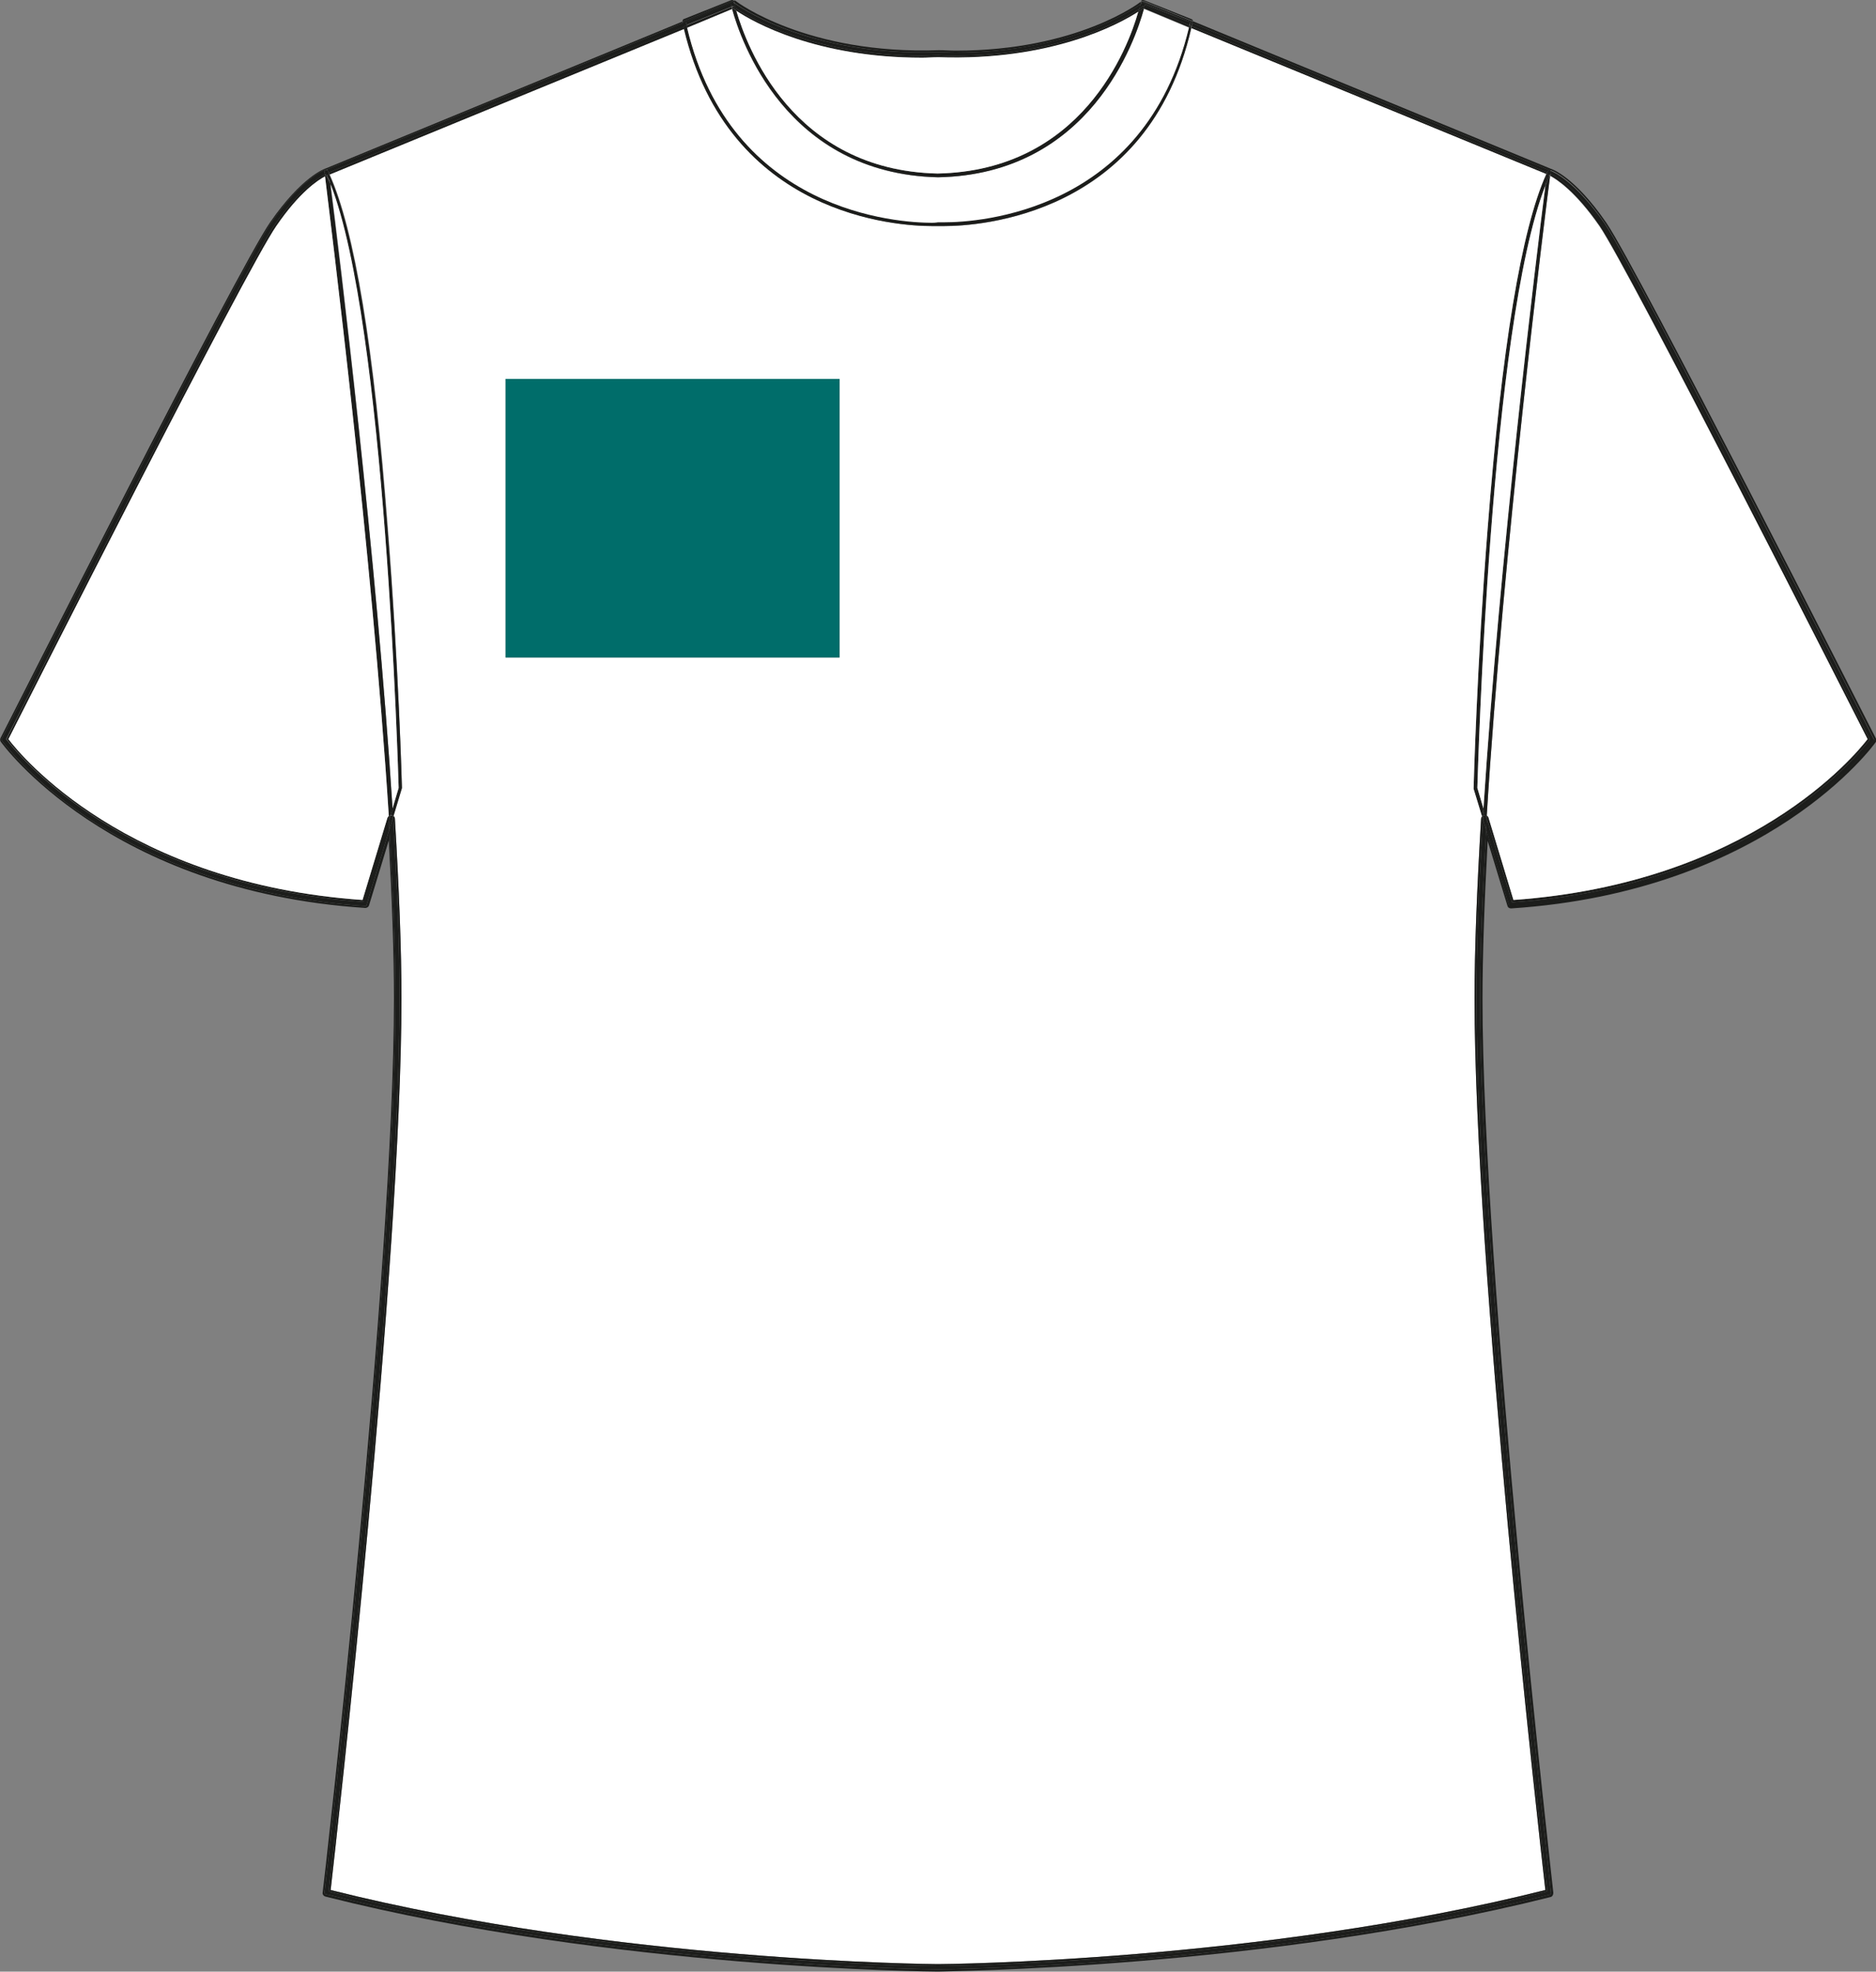
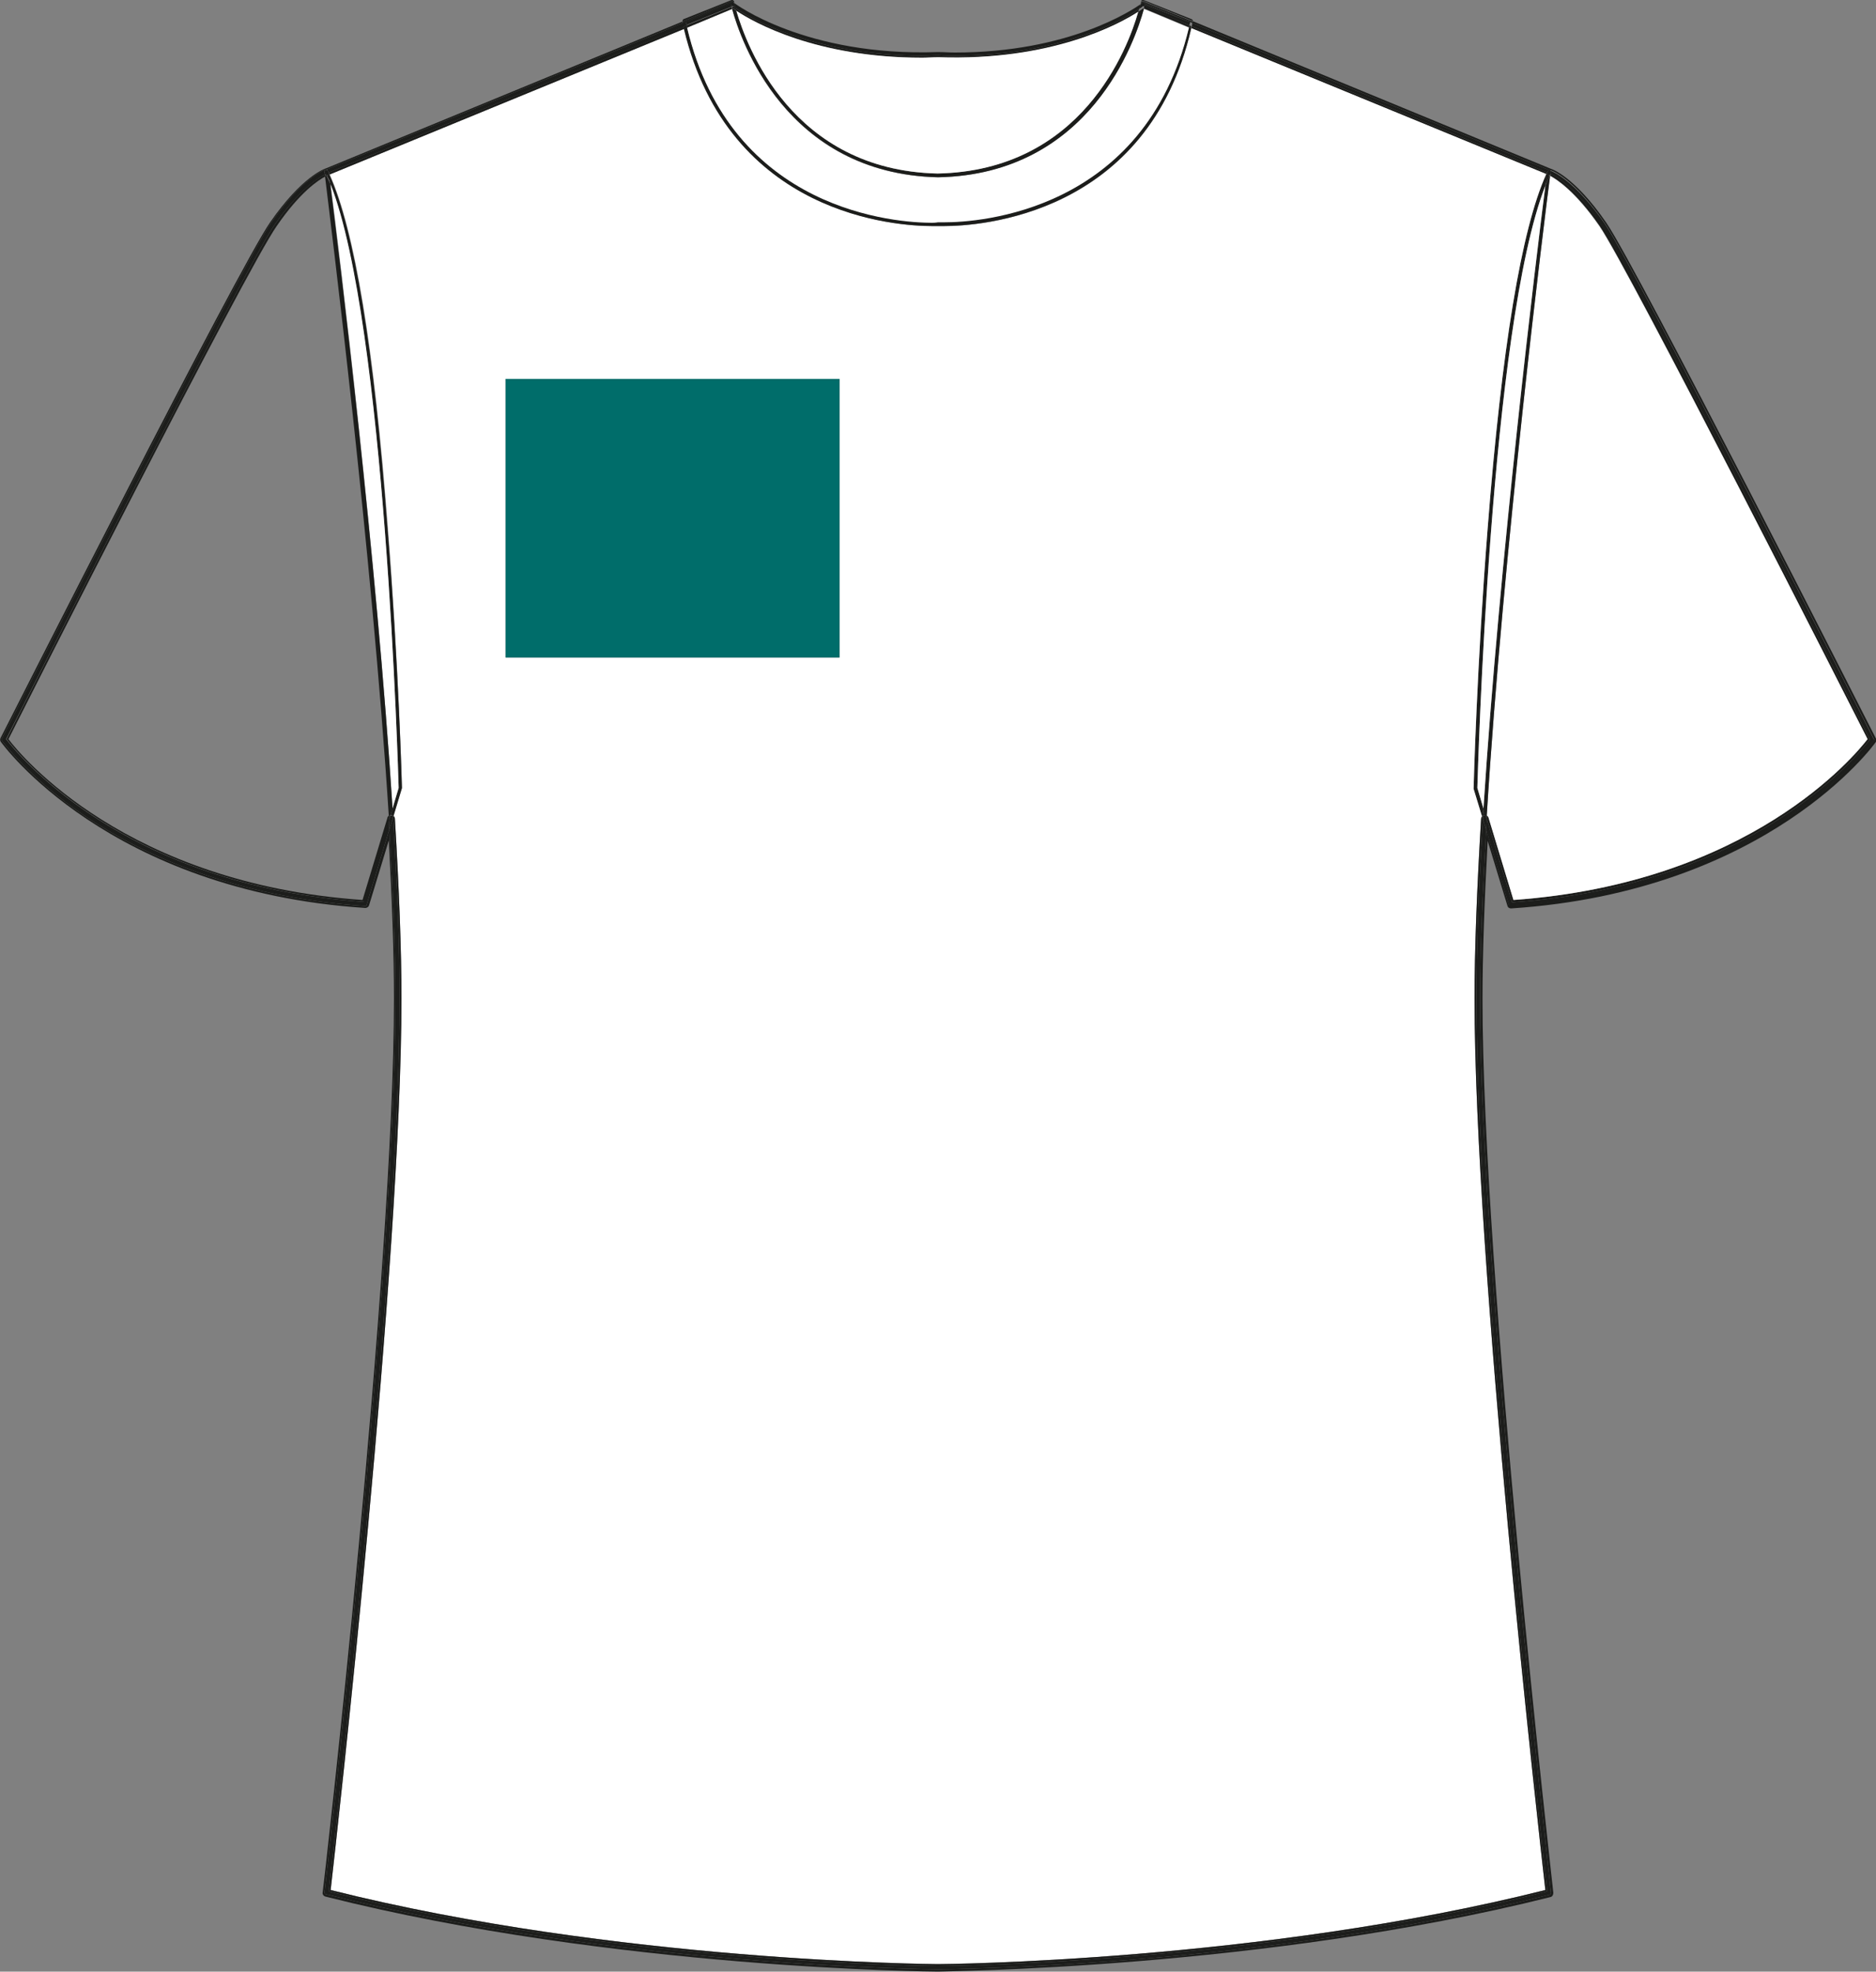
<svg xmlns="http://www.w3.org/2000/svg" version="1.1" id="Calque_1" x="0px" y="0px" viewBox="0 0 400 420.4" style="enable-background:new 0 0 400 420.4;" xml:space="preserve">
  <rect x="0" y="0" width="400" height="420.4" fill="#808080" stroke="none" />
  <style type="text/css">
	.st0{fill:#1C1D1B;}
	.st1{fill:#FFFFFF;}
	.st2{fill:#006D6A;}
</style>
  <g id="GC-AntiCoeur">
    <g id="XMLID_00000175322039084837086300000016909314655057683631_">
      <g>
        <path class="st0" d="M400,157.5c0.1,0.3,0.1,0.6-0.1,0.8c-0.2,0.3-22.8,31.8-77.7,35.4c-0.4,0-0.7-0.2-0.8-0.6l-4.2-13.8     c-0.7,13.1-1.1,24.4-1.1,33.7c0,58.8,15,189.3,15.1,190.6c0,0.4-0.2,0.8-0.6,0.9c-61.4,15.4-129.9,15.8-130.6,15.9     c-0.7,0-69.2-0.5-130.6-16c-0.4-0.1-0.7-0.5-0.6-0.9C69,402.2,84,271.7,84,212.9c0-9.3-0.4-20.6-1.1-33.7L78.7,193     c-0.1,0.4-0.5,0.6-0.8,0.6C23,190,0.4,158.5,0.2,158.2C0,158,0,157.6,0.1,157.4c2.1-4.1,50.8-100.4,57.5-110     c6.8-9.8,11.6-11.4,11.9-11.5l76-31.3c0,0.1,0,0.2,0.1,0.3L69.5,36.2l-0.1,0c0,0,0,0,0,0c-0.5,0.1-5.1,1.9-11.6,11.3     c-6.6,9.7-56.9,109-57.4,110c-0.1,0.1-0.1,0.3,0,0.4c0.1,0.1,5.7,8,18,16.3c11.4,7.6,30.9,17.1,59.5,19c0.2,0,0.3-0.1,0.3-0.4     l4.8-15.9c0.8,13.2,1.3,25.5,1.3,36c0,58.8-14.9,189.3-15.1,190.6c0,0.2,0.1,0.4,0.3,0.4c61.3,15.5,129.8,16,130.5,16     s69.2-0.4,130.4-15.9c0.2,0,0.3-0.2,0.3-0.4c-0.1-1.3-15.1-131.8-15.1-190.6c0-10.5,0.5-22.9,1.3-36.1l4.8,15.9     c0.1,0.2,0.2,0.3,0.4,0.3c54.8-3.7,77.2-35,77.4-35.2c0.1-0.1,0.1-0.3,0-0.4c-0.5-1-50.8-100.4-57.4-110     c-6.3-9.1-10.8-11-11.5-11.2c0,0-0.1,0-0.1,0l-0.1,0L254.2,4.9c0-0.1,0.1-0.2,0.1-0.3c0,0,0,0,0-0.1L330.7,36     c0.1,0,5,1.6,11.8,11.5C349.1,57.1,397.9,153.4,400,157.5z" />
        <path class="st0" d="M399.5,157.6c0.1,0.1,0.1,0.3,0,0.4c-0.2,0.2-22.6,31.5-77.4,35.2c-0.2,0-0.3-0.1-0.4-0.3l-4.8-15.9     c0-0.8,0.1-1.6,0.1-2.4l5.4,17.8c51.8-3.5,74.3-32.1,76.3-34.7C396,152.3,347.9,57.3,341.5,48c-5.4-7.9-9.6-10.4-10.9-10.9     c0-0.2,0-0.4,0.1-0.4c0.1-0.2,0-0.3-0.1-0.3c0.7,0.3,5.2,2.2,11.5,11.2C348.7,57.2,399,156.6,399.5,157.6z" />
        <path class="st0" d="M398.7,157.7c-2,2.6-24.5,31.2-76.3,34.7l-5.4-17.8c0-0.2,0-0.4,0-0.7c0.2,0.1,0.3,0.2,0.4,0.5l5.3,17.5     c50.4-3.6,72.8-30.8,75.5-34.3c-3.7-7.3-50.8-100.1-57.1-109.4c-5.2-7.5-9.2-10-10.5-10.7c0-0.1,0-0.3,0.1-0.4     c1.2,0.5,5.4,3,10.9,10.9C347.9,57.3,396,152.3,398.7,157.7z" />
        <path class="st1" d="M398.2,157.6c-2.7,3.5-25.1,30.7-75.5,34.3l-5.3-17.5c0-0.2-0.2-0.4-0.4-0.5c3.5-56.9,12.4-128,13.5-136.4     c1.3,0.7,5.3,3.2,10.5,10.7C347.4,57.5,394.5,150.3,398.2,157.6z" />
        <path class="st0" d="M330.6,36.4c0.1,0.1,0.2,0.2,0.1,0.3c0,0,0,0.2-0.1,0.4c0,0,0,0,0,0c-0.1,0.1-0.1,0.2-0.2,0.3     c-0.2-0.1-0.3-0.1-0.3-0.1l-0.2-0.1c0-0.2,0-0.3,0-0.4l0,0c0-0.1,0.1-0.2,0.1-0.3c0.1-0.2,0.2-0.3,0.4-0.2l0.1,0     C330.5,36.3,330.6,36.3,330.6,36.4z" />
        <path class="st0" d="M330.6,37.1C330.6,37.1,330.6,37.1,330.6,37.1c0,0.1,0,0.3,0,0.4c-0.1,0-0.1,0-0.1-0.1     C330.5,37.3,330.5,37.2,330.6,37.1z" />
        <path class="st0" d="M330.4,37.5c0,0,0.1,0,0.1,0.1c-1.1,8.4-10,79.5-13.5,136.4c-0.1-0.1-0.2-0.1-0.3-0.1l-0.4-1.4     c3.4-53.2,11.3-118,13.2-132.8C329.8,38.8,330.1,38.1,330.4,37.5z" />
        <path class="st0" d="M330.7,403.6c0,0.2-0.1,0.4-0.3,0.4c-61.2,15.5-129.7,15.9-130.4,15.9s-69.2-0.5-130.5-16     c-0.2,0-0.3-0.2-0.3-0.4c0.2-1.3,15.1-131.8,15.1-190.6c0-10.5-0.5-22.8-1.3-36l0.8-2.5c0.9,14.1,1.4,27.3,1.4,38.5     c0,57.3-14.2,182.8-15.1,190.4c61,15.4,129.1,15.9,129.9,15.9s68.9-0.5,129.9-15.9c-0.9-7.6-15.1-133-15.1-190.4     c0-11.1,0.5-24.2,1.4-38.1l0.7,2.2c-0.8,13.2-1.3,25.5-1.3,36.1C315.6,271.8,330.6,402.3,330.7,403.6z" />
        <path class="st0" d="M330.4,36.3c-0.2,0-0.3,0.1-0.4,0.2c0,0.1-0.1,0.2-0.1,0.3L254.1,5.6c0.1-0.2,0.1-0.5,0.1-0.7L330.4,36.3z" />
        <path class="st0" d="M330.1,37.3c0,0,0.1,0,0.3,0.1c-0.3,0.7-0.6,1.4-0.9,2.1c0.1-1.1,0.2-1.9,0.3-2.4L330.1,37.3z" />
        <path class="st0" d="M329.9,36.8L329.9,36.8c0,0.1,0,0.2,0,0.4l-0.1-0.1C329.8,37,329.8,36.9,329.9,36.8z" />
        <path class="st0" d="M254.1,5.6l75.8,31.2c-0.1,0.1-0.1,0.2-0.2,0.4L254,6C254,5.9,254.1,5.7,254.1,5.6z" />
        <path class="st0" d="M329.7,37.1l0.1,0.1c-0.1,0.5-0.2,1.3-0.3,2.4C317.7,69.8,315.1,165,315,168l1.3,4.4c0,0.5-0.1,1-0.1,1.5     c-0.1,0.1-0.2,0.1-0.2,0.2l-1.8-5.9v-0.1c0-0.3,0.7-26.4,3-55.5C320.2,74.2,324.4,48.8,329.7,37.1z" />
        <path class="st1" d="M254,6l75.7,31.1c-5.3,11.7-9.5,37.1-12.5,75.5c-2.3,29.1-3,55.2-3,55.5v0.1l1.8,5.9     c-0.1,0.1-0.2,0.3-0.2,0.5c-0.9,15-1.4,27.9-1.4,38.3c0,56.7,13.9,179.6,15.1,190.1c-60.9,15.3-128.6,15.8-129.5,15.8     s-68.6-0.5-129.5-15.8c1.2-10.5,15.1-133.5,15.1-190.1c0-10.4-0.5-23.3-1.4-38.3c0-0.2-0.1-0.5-0.3-0.6l1.8-5.9V168     c0-0.2-0.7-26.4-3-55.5c-2.9-38.3-7.1-63.6-12.4-75.3l75.6-31.1c9.6,40,45.7,42.1,52.9,42.1c0.8,0,1.3,0,1.3,0s0.5,0,1.3,0     C208.5,48.2,244.8,46.2,254,6z M179,140.2V80.8h-71.2v59.4H179z" />
        <path class="st1" d="M329.5,39.6c-1.9,14.8-9.8,79.6-13.2,132.8L315,168C315.1,165,317.7,69.8,329.5,39.6z" />
        <path class="st0" d="M314.8,212.9c0,57.4,14.2,182.8,15.1,190.4c-61,15.4-129.1,15.9-129.9,15.9s-68.9-0.5-129.9-15.9     c0.9-7.6,15.1-133.1,15.1-190.4c0-11.2-0.5-24.4-1.4-38.5l0.1-0.4c0.2,0.1,0.3,0.4,0.3,0.6c0.9,15,1.4,27.9,1.4,38.3     c0,56.6-13.9,179.6-15.1,190.1c60.9,15.3,128.6,15.8,129.5,15.8s68.6-0.5,129.5-15.8c-1.2-10.5-15.1-133.4-15.1-190.1     c0-10.4,0.5-23.3,1.4-38.3c0-0.2,0.1-0.4,0.2-0.5l0.2,0.7C315.3,188.7,314.8,201.8,314.8,212.9z" />
        <path class="st0" d="M317,173.9c0,0.2,0,0.4,0,0.7l-0.2-0.8C316.9,173.9,317,173.9,317,173.9z" />
        <path class="st0" d="M316.8,173.8l0.2,0.8c0,0.8-0.1,1.6-0.1,2.4l-0.7-2.2c0-0.3,0-0.6,0-0.9c0.1,0,0.2-0.1,0.3-0.1     C316.6,173.8,316.7,173.8,316.8,173.8z" />
        <path class="st0" d="M316.3,172.4l0.4,1.4c-0.1,0-0.2,0-0.3,0c-0.1,0-0.2,0.1-0.3,0.1C316.3,173.4,316.3,172.9,316.3,172.4z" />
        <path class="st0" d="M316.2,173.9c0,0.3,0,0.6,0,0.9l-0.2-0.7C316.1,174,316.1,174,316.2,173.9z" />
        <path class="st0" d="M254.1,4.1c0.2,0.1,0.3,0.3,0.2,0.4L244,0.3c-0.3-0.1-0.5-0.1-0.7,0c0,0,0,0,0,0c0-0.1,0.1-0.2,0.2-0.3     s0.2-0.1,0.3,0L254.1,4.1z" />
        <path class="st0" d="M254.3,4.6C254.3,4.6,254.3,4.6,254.3,4.6c0,0.2-0.1,0.2-0.1,0.3l-0.4-0.2c0,0,0,0,0,0l-0.6-0.2l-9.4-3.9     c-0.1,0-0.3,0-0.4,0.1c0,0-0.1,0.1-0.2,0.2c0.1-0.3,0.1-0.5,0.1-0.5c0,0,0,0,0,0c0.2-0.1,0.4-0.1,0.7,0L254.3,4.6z" />
-         <path class="st0" d="M253.8,4.7l0.4,0.2c0,0.2-0.1,0.5-0.1,0.7l-0.4-0.2C253.7,5.2,253.8,4.9,253.8,4.7z" />
        <path class="st0" d="M253.6,5.4l0.4,0.2c0,0.1-0.1,0.3-0.1,0.4l-0.4-0.2C253.6,5.7,253.6,5.5,253.6,5.4z" />
        <path class="st0" d="M253.5,5.8L254,6c-9.2,40.1-45.5,42.2-52.7,42.2c-0.8,0-1.3,0-1.3,0s-0.5,0-1.3,0c-7.2,0-43.3-2-52.9-42.1     l0.7-0.3c9.4,39.5,45,41.6,52.2,41.6c0.8,0,1.3-0.1,1.3-0.1c0.1,0,0.5,0,1.4,0C208.5,47.3,244.1,45.2,253.5,5.8z" />
        <path class="st0" d="M253.8,4.7C253.8,4.7,253.8,4.7,253.8,4.7l-0.6-0.2L253.8,4.7z" />
        <path class="st0" d="M253.8,4.7c-0.1,0.2-0.1,0.4-0.2,0.7l-9.6-4c0-0.2,0.1-0.3,0.1-0.4l9.1,3.5L253.8,4.7z" />
        <path class="st0" d="M253.6,5.4c0,0.1-0.1,0.3-0.1,0.4l-9.6-4c0-0.2,0.1-0.3,0.1-0.5L253.6,5.4z" />
        <path class="st1" d="M243.9,1.9l9.6,4c-9.4,39.4-45,41.5-52.1,41.5c-0.9,0-1.3,0-1.4,0c0,0-0.5,0.1-1.3,0.1     c-7.1,0-42.8-2.1-52.2-41.6l9.6-4c1.8,6.6,11.4,35.2,43.9,35.9C232.5,37.1,242.1,8.5,243.9,1.9z" />
        <path class="st0" d="M253.2,4.5L244.1,1c0,0.1-0.1,0.3-0.1,0.4l-0.3-0.1c-0.2,0.2-0.5,0.4-0.8,0.6c0.1-0.4,0.2-0.8,0.3-1     c0.1-0.1,0.2-0.1,0.2-0.2c0.1-0.1,0.3-0.1,0.4-0.1L253.2,4.5z" />
-         <path class="st0" d="M243.7,1.3l0.3,0.1c0,0.1-0.1,0.3-0.1,0.5l-0.2-0.1c-0.2,0.2-0.6,0.4-1,0.7c0.1-0.2,0.1-0.4,0.2-0.6     C243.2,1.7,243.5,1.5,243.7,1.3z" />
        <path class="st0" d="M243.7,1.8l0.2,0.1c-1.8,6.6-11.4,35.3-43.9,35.9C167.5,37,157.9,8.4,156.1,1.9l0.2-0.1     c0.2,0.1,0.4,0.3,0.7,0.5c2.2,7.5,11.9,34,42.9,34.7c30.8-0.7,40.6-26.8,42.8-34.5C243.1,2.2,243.5,2,243.7,1.8z" />
-         <path class="st0" d="M243.2,0.4C243.2,0.4,243.3,0.4,243.2,0.4c0.1,0,0,0.2,0,0.5c-1.9,1.3-15.2,10.3-39.5,10.3     c-1.2,0-2.4-0.1-3.6-0.1c-28.3,1-43.4-10.4-43.5-10.5c0,0,0,0,0,0c0,0,0,0,0,0c0-0.2-0.1-0.2-0.1-0.3c0-0.1,0-0.1-0.1-0.2     c0.2,0,0.4,0,0.6,0.2c0.1,0.1,15.1,11.4,43.2,10.4c1.3,0,2.4,0.1,3.6,0.1C229.7,10.8,243.1,0.5,243.2,0.4z" />
        <path class="st0" d="M243.2,0.9c-0.1,0.2-0.1,0.6-0.3,1c-5.5,3.8-19.4,10-39.2,10c-1.2,0-2.4,0-3.6-0.1c-1.2,0-2.4,0.1-3.5,0.1     c-20.1,0-34.3-6.3-39.8-10.2c-0.1-0.5-0.2-0.9-0.3-1.1c0,0,0,0,0,0c0.1,0.1,15.2,11.5,43.5,10.5c1.2,0,2.4,0.1,3.6,0.1     C227.9,11.2,241.3,2.2,243.2,0.9z" />
        <path class="st0" d="M242.9,1.9c-0.1,0.2-0.1,0.4-0.2,0.6c-4.2,2.8-18.5,10.6-42.6,9.7c-1.2,0-2.4,0.1-3.5,0.1     c-22.6,0-35.9-7.6-39.6-10c-0.1-0.2-0.1-0.4-0.2-0.6c5.5,3.9,19.7,10.2,39.8,10.2c1.1,0,2.3-0.1,3.5-0.1c1.2,0.1,2.4,0.1,3.6,0.1     C223.5,11.9,237.4,5.7,242.9,1.9z" />
        <path class="st1" d="M242.7,2.5c-2.2,7.8-12,33.9-42.8,34.5c-31-0.7-40.7-27.2-42.9-34.7c3.7,2.5,17,10,39.6,10     c1.1,0,2.3-0.1,3.5-0.1C224.2,13,238.5,5.2,242.7,2.5z" />
        <rect x="107.8" y="80.8" class="st2" width="71.2" height="59.4" />
        <path class="st0" d="M156.9,1.7c0,0.2,0.1,0.4,0.2,0.6c-0.3-0.2-0.5-0.4-0.7-0.5l-0.2,0.1c0-0.2-0.1-0.3-0.1-0.4l0.3-0.1     C156.5,1.4,156.7,1.6,156.9,1.7z" />
        <path class="st0" d="M156.9,1.7c-0.2-0.1-0.4-0.3-0.6-0.4L156,1.4c0-0.2-0.1-0.3-0.1-0.4l-9.6,3.8c0,0.2,0.1,0.4,0.1,0.6     l-0.7,0.3c-0.1-0.3-0.1-0.5-0.2-0.8l10.6-4.4c0.1-0.1,0.2,0,0.4,0.1c0,0,0,0,0,0C156.6,0.8,156.7,1.2,156.9,1.7z" />
        <path class="st0" d="M156.5,0.3c0,0,0,0.1,0.1,0.3c-0.1-0.1-0.3-0.1-0.4-0.1l-10.6,4.4c0-0.1,0-0.2-0.1-0.3v0l10.7-4.4     c0.1,0,0.2,0,0.2-0.1C156.5,0.2,156.5,0.3,156.5,0.3z" />
        <path class="st0" d="M156.4,0.1c-0.1,0-0.1,0-0.2,0.1l-10.7,4.4c0-0.2,0.1-0.4,0.2-0.5L156,0c0.1,0,0.2,0,0.3,0     C156.4,0.1,156.4,0.1,156.4,0.1z" />
        <path class="st0" d="M156.1,1.9l-9.6,4c0-0.2-0.1-0.3-0.1-0.5l9.6-3.9C156,1.6,156.1,1.7,156.1,1.9z" />
        <path class="st0" d="M156,1.4l-9.6,3.9c0-0.2-0.1-0.4-0.1-0.6l9.6-3.8C155.9,1.1,156,1.3,156,1.4z" />
        <path class="st0" d="M146.4,5.4c0,0.2,0.1,0.3,0.1,0.5l-0.7,0.3c0-0.2-0.1-0.3-0.1-0.5L146.4,5.4z" />
        <path class="st0" d="M145.7,5.7c0,0.2,0.1,0.3,0.1,0.5L70.3,37.2c-0.1-0.1-0.1-0.2-0.2-0.4c0,0,0,0,0,0L145.7,5.7z" />
        <path class="st0" d="M145.6,4.9c0.1,0.3,0.1,0.5,0.2,0.8L70.1,36.8c0,0,0,0,0,0c-0.1-0.1-0.1-0.3-0.2-0.4     c-0.1-0.2-0.2-0.3-0.4-0.2L145.6,4.9z" />
        <path class="st0" d="M85.7,168L85.7,168l-1.8,6c0-0.1-0.1-0.1-0.2-0.1c0-0.5-0.1-1-0.1-1.5L85,168c-0.1-3-2.8-98.9-14.6-128.8     c-0.1-0.9-0.2-1.6-0.3-2l0.1,0c5.3,11.7,9.5,37,12.4,75.3C85,141.6,85.7,167.8,85.7,168z" />
        <path class="st1" d="M85,168l-1.3,4.4c-3.4-53.6-11.4-119-13.2-133.1C82.2,69.1,84.9,165,85,168z" />
        <path class="st0" d="M83.9,174l-0.1,0.4c0-0.2,0-0.4,0-0.5C83.8,173.9,83.9,173.9,83.9,174z" />
        <path class="st0" d="M83.8,173.9c0,0.2,0,0.4,0,0.5l-0.8,2.5c0-0.7-0.1-1.4-0.1-2l0.3-1c0.1,0,0.2,0,0.3,0S83.7,173.8,83.8,173.9     z" />
        <path class="st0" d="M83.7,172.4c0,0.5,0.1,1,0.1,1.5c-0.1,0-0.2-0.1-0.2-0.1s-0.2,0-0.3,0L83.7,172.4z" />
        <path class="st0" d="M83.7,172.4l-0.4,1.4c-0.1,0-0.3,0.1-0.4,0.2C79.3,117.4,70.4,46.8,69.3,37.6c0.1-0.1,0.2-0.1,0.3-0.2     c0.3,0.6,0.5,1.2,0.8,1.8C72.2,53.4,80.3,118.8,83.7,172.4z" />
        <path class="st0" d="M83.2,173.8l-0.3,1c0-0.3,0-0.6-0.1-0.8C83,173.9,83.1,173.9,83.2,173.8z" />
        <path class="st0" d="M83,176.9l-4.8,15.9c0,0.3-0.1,0.4-0.3,0.4c-28.6-1.9-48.1-11.4-59.5-19c-12.3-8.3-17.9-16.2-18-16.3     c-0.1-0.1-0.1-0.3,0-0.4c0.5-1,50.8-100.3,57.4-110c6.5-9.4,11.1-11.2,11.6-11.3c-0.1,0-0.2,0.2-0.2,0.4c0,0,0,0.2,0.1,0.6     c-1.4,0.7-5.5,3.2-10.8,10.8C52.1,57.3,4,152.3,1.3,157.6c2,2.6,24.5,31.2,76.3,34.7l5.3-17.5C82.9,175.5,83,176.2,83,176.9z" />
        <path class="st0" d="M82.9,174c0,0.3,0,0.6,0.1,0.8l-5.3,17.5c-51.8-3.5-74.3-32.1-76.3-34.7C4,152.3,52.1,57.3,58.5,48     c5.3-7.6,9.3-10.1,10.8-10.8c0,0.1,0,0.2,0.1,0.4c-1.5,0.8-5.4,3.3-10.4,10.6C52.5,57.4,5.5,150.3,1.8,157.6     c2.7,3.6,25.2,30.8,75.5,34.3l5.3-17.5C82.6,174.2,82.7,174.1,82.9,174z" />
-         <path class="st1" d="M82.9,174c-0.1,0.1-0.2,0.2-0.3,0.4l-5.3,17.5C27,188.4,4.5,161.2,1.8,157.6c3.7-7.3,50.7-100.2,57.1-109.4     c5-7.3,8.9-9.8,10.4-10.6C70.4,46.8,79.3,117.4,82.9,174z" />
        <path class="st0" d="M70.3,37.2l-0.1,0c0-0.2,0-0.3-0.1-0.4C70.2,36.9,70.2,37.1,70.3,37.2z" />
        <path class="st0" d="M70.2,37.2c0.1,0.5,0.1,1.1,0.3,2c-0.2-0.6-0.5-1.2-0.8-1.8c0.2-0.1,0.3-0.1,0.3-0.1L70.2,37.2z" />
        <path class="st0" d="M70.2,37.2L70,37.3c0,0-0.1,0-0.3,0.1c-0.1-0.1-0.1-0.2-0.2-0.3c-0.1,0-0.1,0.1-0.2,0.1     c0-0.3-0.1-0.6-0.1-0.6c0-0.2,0.1-0.4,0.2-0.4c0,0,0,0,0,0l0.1,0c0.2,0,0.3,0.1,0.4,0.2c0.1,0.1,0.1,0.3,0.2,0.4     C70.1,36.9,70.1,37.1,70.2,37.2z" />
        <path class="st0" d="M69.5,37.1c0.1,0.1,0.1,0.2,0.2,0.3c-0.1,0.1-0.2,0.1-0.3,0.2c0-0.2,0-0.3-0.1-0.4     C69.4,37.2,69.4,37.1,69.5,37.1z" />
      </g>
      <g>
		</g>
    </g>
  </g>
</svg>